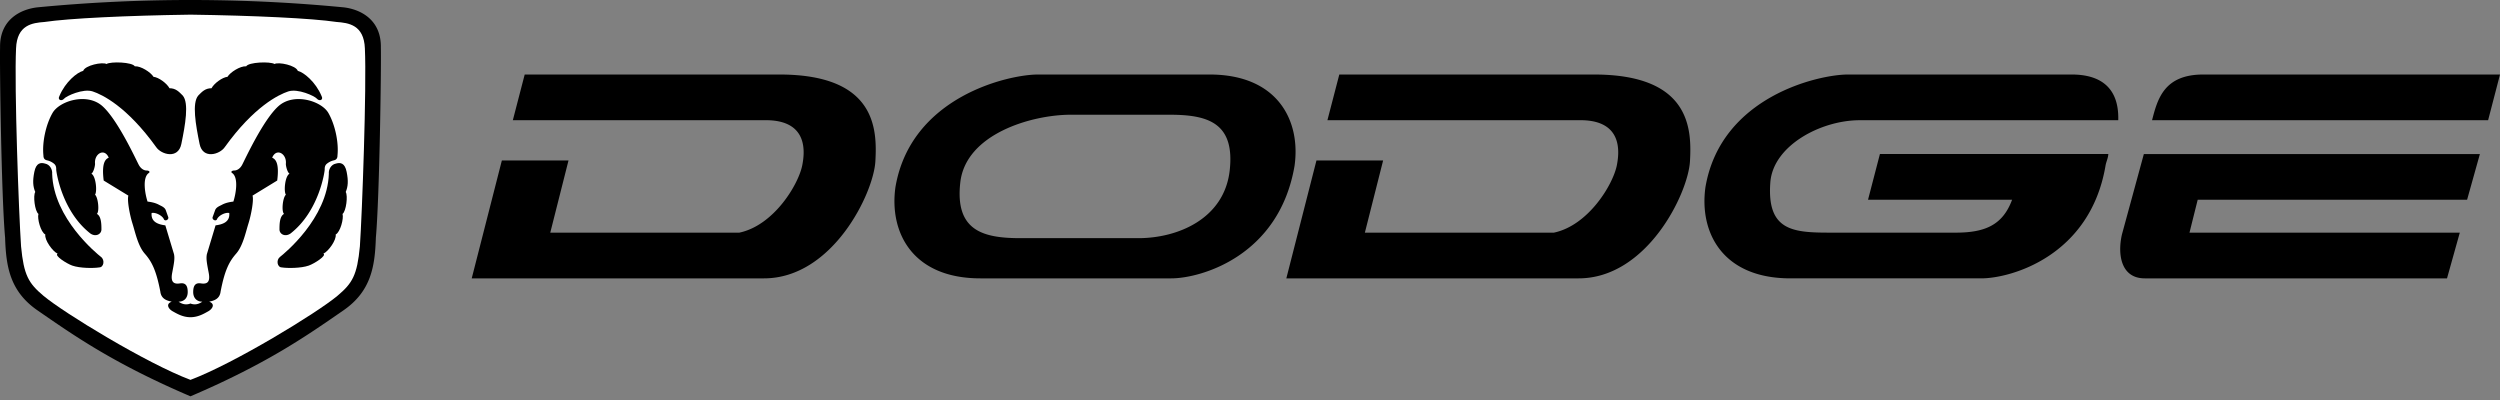
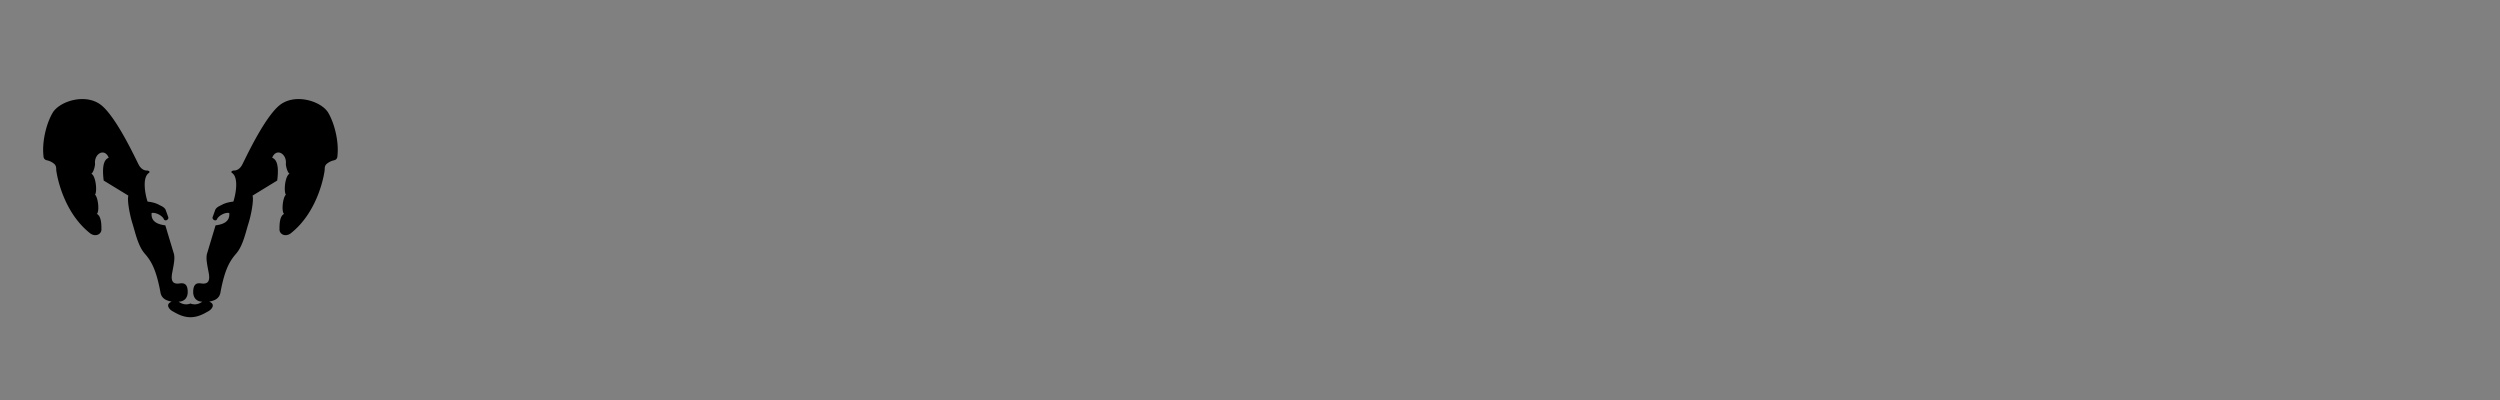
<svg xmlns="http://www.w3.org/2000/svg" width="150" height="24" fill="none">
  <rect width="100%" height="100%" fill="#808080" stroke="none" />
-   <path fill="#000" fill-rule="evenodd" d="M147.588 13.959h-16.219l.493-1.974h16.164l.767-2.742h-20.162l-1.315 4.826c-.275 1.207-.055 2.633 1.37 2.633h18.135l.767-2.743zm-18.465-6.746c.328-1.262.712-2.742 3.069-2.742H150l-.713 2.742h-20.164zM80.358 4.471l-.713 2.742h15.288c2.464.055 2.217 1.969 2.081 2.688-.219 1.152-1.699 3.62-3.78 4.058H81.892l1.096-4.333h-4l-1.808 7.076h17.534c4.109 0 6.574-5.1 6.684-7.021.109-1.92.054-5.21-5.754-5.21H80.357zm-7.782 0c4.11 0 5.48 2.797 5.096 5.485-.931 5.43-5.644 6.746-7.398 6.746h-11.45c-4.11 0-5.48-2.796-5.096-5.485.931-5.43 6.794-6.746 8.548-6.746l1.972 2.413c-2.356 0-6.3 1.152-6.63 4.059-.329 2.908 1.37 3.347 3.616 3.347h7.068c2.356 0 5.15-1.153 5.48-4.06.328-2.907-1.37-3.346-3.617-3.346h-5.917l-1.972-2.413h10.3zm54.52 2.742H111.59c-2.357 0-5.207 1.535-5.37 3.73-.219 2.917 1.369 3.016 3.616 3.016h7.507c1.766 0 2.825-.462 3.383-1.975h-8.644l.713-2.742h13.704c-.007.238-.135.476-.17.714-.931 5.43-5.698 6.746-7.452 6.746h-11.453c-4.109 0-5.479-2.796-5.095-5.485.932-5.43 6.795-6.746 8.549-6.746h13.423c1.644 0 2.85.712 2.795 2.742 0 0 .055-2.03 0 0zM31.482 4.471l-.712 2.742h15.287c2.465.055 2.22 1.969 2.082 2.688-.219 1.152-1.698 3.62-3.78 4.058H33.016l1.095-4.333h-3.999l-1.809 7.076h17.534c4.11 0 6.576-5.1 6.685-7.021.11-1.92.055-5.21-5.753-5.21H31.482zM11.428 0c4.219 0 7.424.274 9.178.439.986.11 2.273.713 2.246 2.413.028 1.207-.082 8.996-.3 11.41-.055 1.7-.275 3.208-1.946 4.36-2.104 1.451-4.493 3.155-9.178 5.157-4.684-2.002-7.073-3.706-9.177-5.156C.58 17.47.36 15.963.306 14.26.086 11.848-.024 4.06.004 2.852-.024 1.152 1.264.55 2.25.44A95.795 95.795 0 0111.428 0s-4.22 0 0 0z" clip-rule="evenodd" />
-   <path fill="#fff" fill-rule="evenodd" d="M11.428.879c3.808.054 7.287.219 8.767.439.712.055 1.644.164 1.698 1.59.11 2.305-.164 9.873-.3 11.875-.165 1.73-.445 2.207-1.343 2.963-1.206 1.014-6.192 4.058-8.822 5.046-2.63-.988-7.616-4.032-8.822-5.046-.897-.756-1.177-1.234-1.342-2.963C1.127 12.781.853 5.213.963 2.91c.054-1.427.986-1.536 1.699-1.591 1.478-.22 4.957-.385 8.766-.44 0 0-3.809.055 0 0z" clip-rule="evenodd" />
-   <path fill="#000" fill-rule="evenodd" d="M2.718 9.819c-.274-.083-.548-.055-.658.494-.11.548-.083.877.055 1.206-.138.218-.028 1.152.191 1.316-.082.275.137 1.097.412 1.234-.055.329.437 1.016.74 1.152-.22.11.532.591.876.714.466.164 1.288.164 1.616.11.274 0 .356-.44.11-.63-.246-.193-2.849-2.304-2.931-4.992.026-.247-.138-.549-.411-.604.273.055 0 0 0 0zm8.246-4.086c-.22-.22-.41-.439-.795-.439-.164-.302-.657-.658-.959-.685-.164-.274-.767-.659-1.123-.631-.137-.248-1.425-.302-1.699-.138-.247-.137-1.288.083-1.397.412-.356.083-1.07.658-1.425 1.508-.137.247.137.33.274.165s1.15-.631 1.725-.438c.576.191 2.055.904 3.809 3.345.301.439 1.315.74 1.506-.192.238-1.154.467-2.468.084-2.907 0 0 .383.439 0 0zm9.178 4.086c.274-.083.548-.055.657.494.11.548.083.877-.055 1.206.138.218.028 1.152-.191 1.316.082.275-.137 1.097-.411 1.234.055.329-.439 1.016-.74 1.152.22.11-.532.591-.876.714-.466.164-1.288.164-1.616.11-.274 0-.357-.44-.11-.63.247-.193 2.85-2.304 2.931-4.992-.028-.247.136-.549.41-.604-.274.055 0 0 0 0z" clip-rule="evenodd" />
  <path fill="#000" fill-rule="evenodd" d="M11.427 18.21c.274.11.52.028.712-.11-.329 0-.547-.22-.547-.576 0-.357.11-.577.465-.52.356.053.576-.056.466-.632-.11-.575-.164-.85-.11-1.123l.52-1.727c.411-.055.877-.193.822-.742-.247-.055-.657.165-.74.385-.082.138-.328 0-.247-.165l.138-.384c.054-.165.246-.247.356-.301.11-.055.274-.165.74-.22.137-.412.328-1.399-.055-1.7-.137-.082-.028-.165.11-.165.137 0 .329-.082.466-.329.136-.247 1.26-2.715 2.192-3.538.93-.822 2.575-.3 2.986.412.41.713.63 1.783.548 2.55 0 .22-.11.275-.246.302-.14.036-.271.102-.384.192-.137.11-.137.247-.137.357 0 .109-.329 2.495-2.055 3.838-.329.221-.658.029-.658-.246s0-.795.275-.933c-.166-.136-.083-.986.11-1.152-.138-.192-.055-1.124.218-1.261-.137-.083-.23-.494-.219-.604.055-.603-.575-.96-.822-.356.192.083.44.302.302 1.37l-1.48.905c.083.275-.082 1.153-.246 1.675-.165.52-.329 1.343-.74 1.809-.41.467-.685.987-.931 2.276-.055.467-.439.549-.685.604.384.137.192.439-.054.576-.247.137-.602.356-1.07.356-.466 0-.82-.219-1.068-.356-.246-.137-.438-.439-.054-.576-.247-.055-.63-.137-.685-.604-.247-1.288-.52-1.81-.932-2.276-.411-.466-.575-1.288-.74-1.81-.164-.521-.328-1.4-.246-1.674l-1.48-.904c-.136-1.07.11-1.29.302-1.37-.247-.604-.877-.248-.822.355.01.11-.083.521-.22.604.274.137.357 1.069.22 1.26.191.166.273 1.017.11 1.153.274.138.274.658.274.933 0 .274-.33.467-.658.246-1.726-1.343-2.055-3.728-2.055-3.838 0-.11 0-.248-.137-.357a.995.995 0 00-.384-.192c-.136-.027-.246-.082-.246-.301-.083-.768.137-1.838.548-2.551.411-.713 2.055-1.234 2.986-.412.932.823 2.055 3.292 2.192 3.538.137.247.329.33.466.33.136 0 .246.082.11.164-.384.302-.192 1.288-.055 1.7.465.055.63.165.739.22.109.054.301.136.356.3l.137.385c.083.165-.164.303-.247.165-.083-.22-.493-.44-.74-.385-.055.549.411.686.822.742l.52 1.727c.056.274 0 .549-.109 1.123-.11.576.11.686.466.632.356-.056.466.163.466.52 0 .356-.22.576-.549.576.192.138.439.22.713.11-.274.11 0 0 0 0z" clip-rule="evenodd" />
-   <path fill="#000" fill-rule="evenodd" d="M11.895 5.733c.219-.22.41-.439.795-.439.164-.302.657-.658.959-.685.164-.274.767-.659 1.123-.631.137-.248 1.425-.302 1.699-.138.247-.137 1.287.083 1.397.412.356.083 1.068.658 1.424 1.508.137.247-.137.33-.274.165s-1.151-.631-1.726-.438c-.575.192-2.055.904-3.809 3.345-.301.439-1.315.74-1.507-.192-.236-1.154-.465-2.468-.08-2.907-.385.439 0 0 0 0z" clip-rule="evenodd" />
</svg>